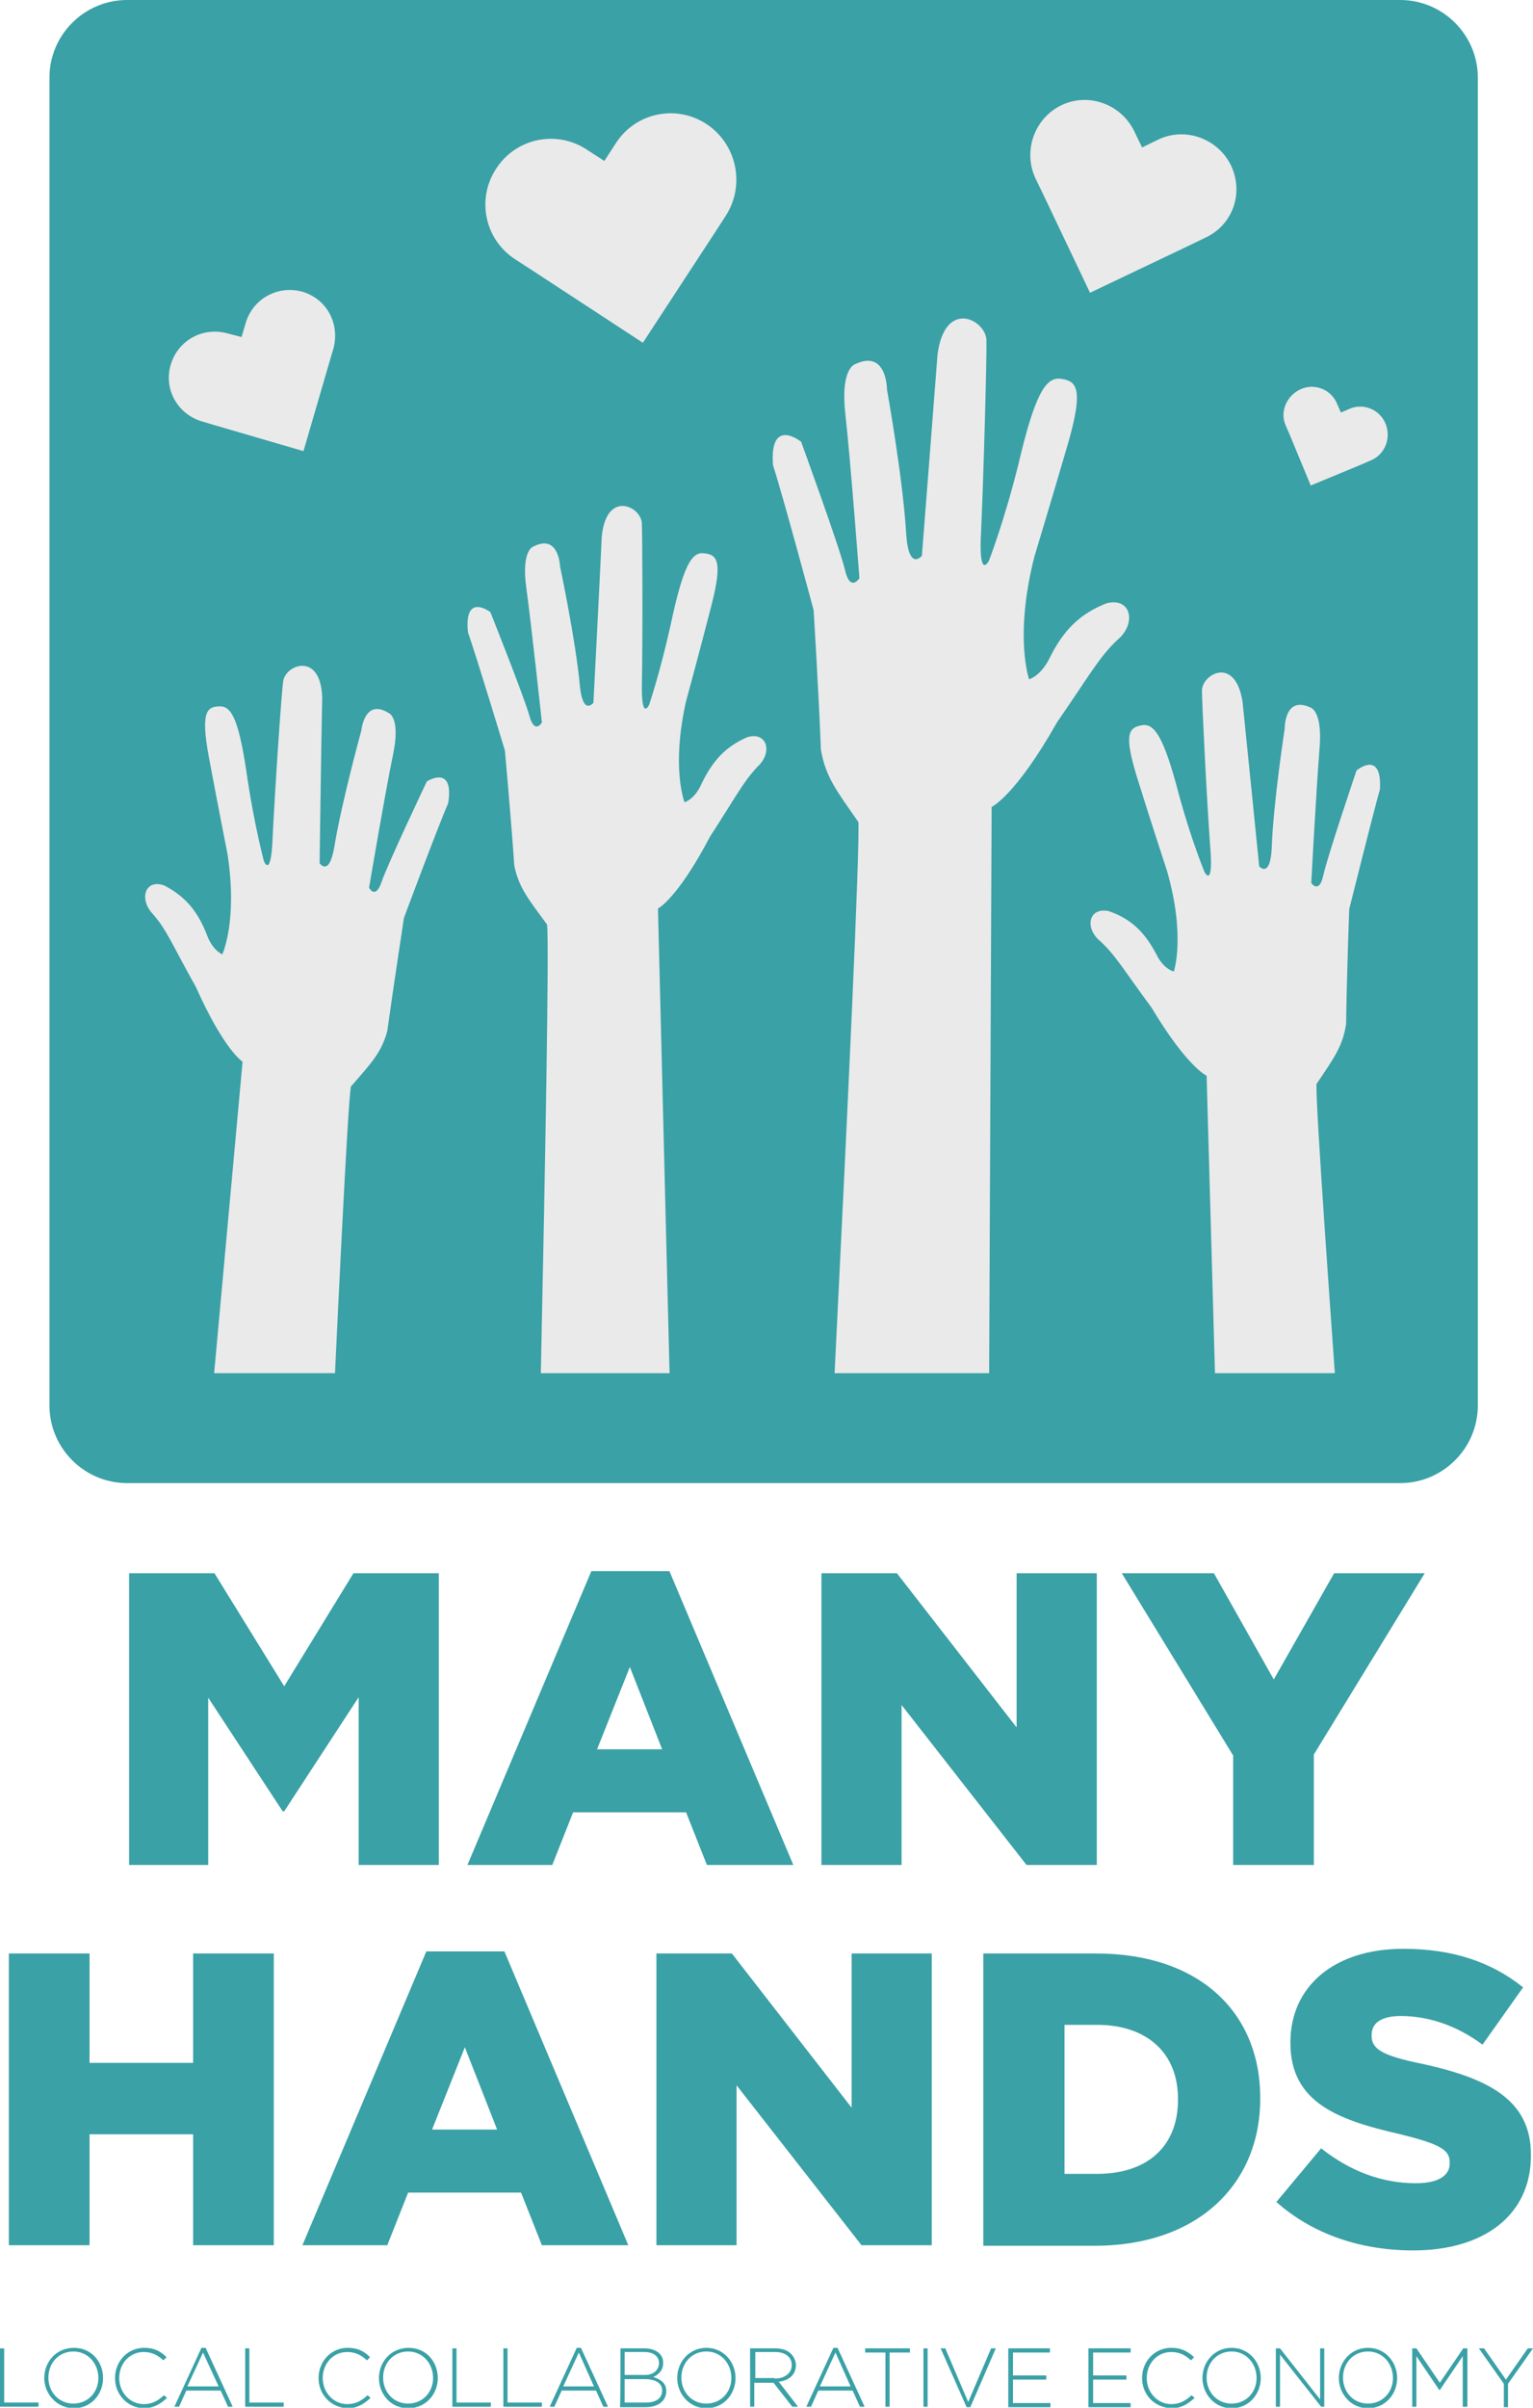
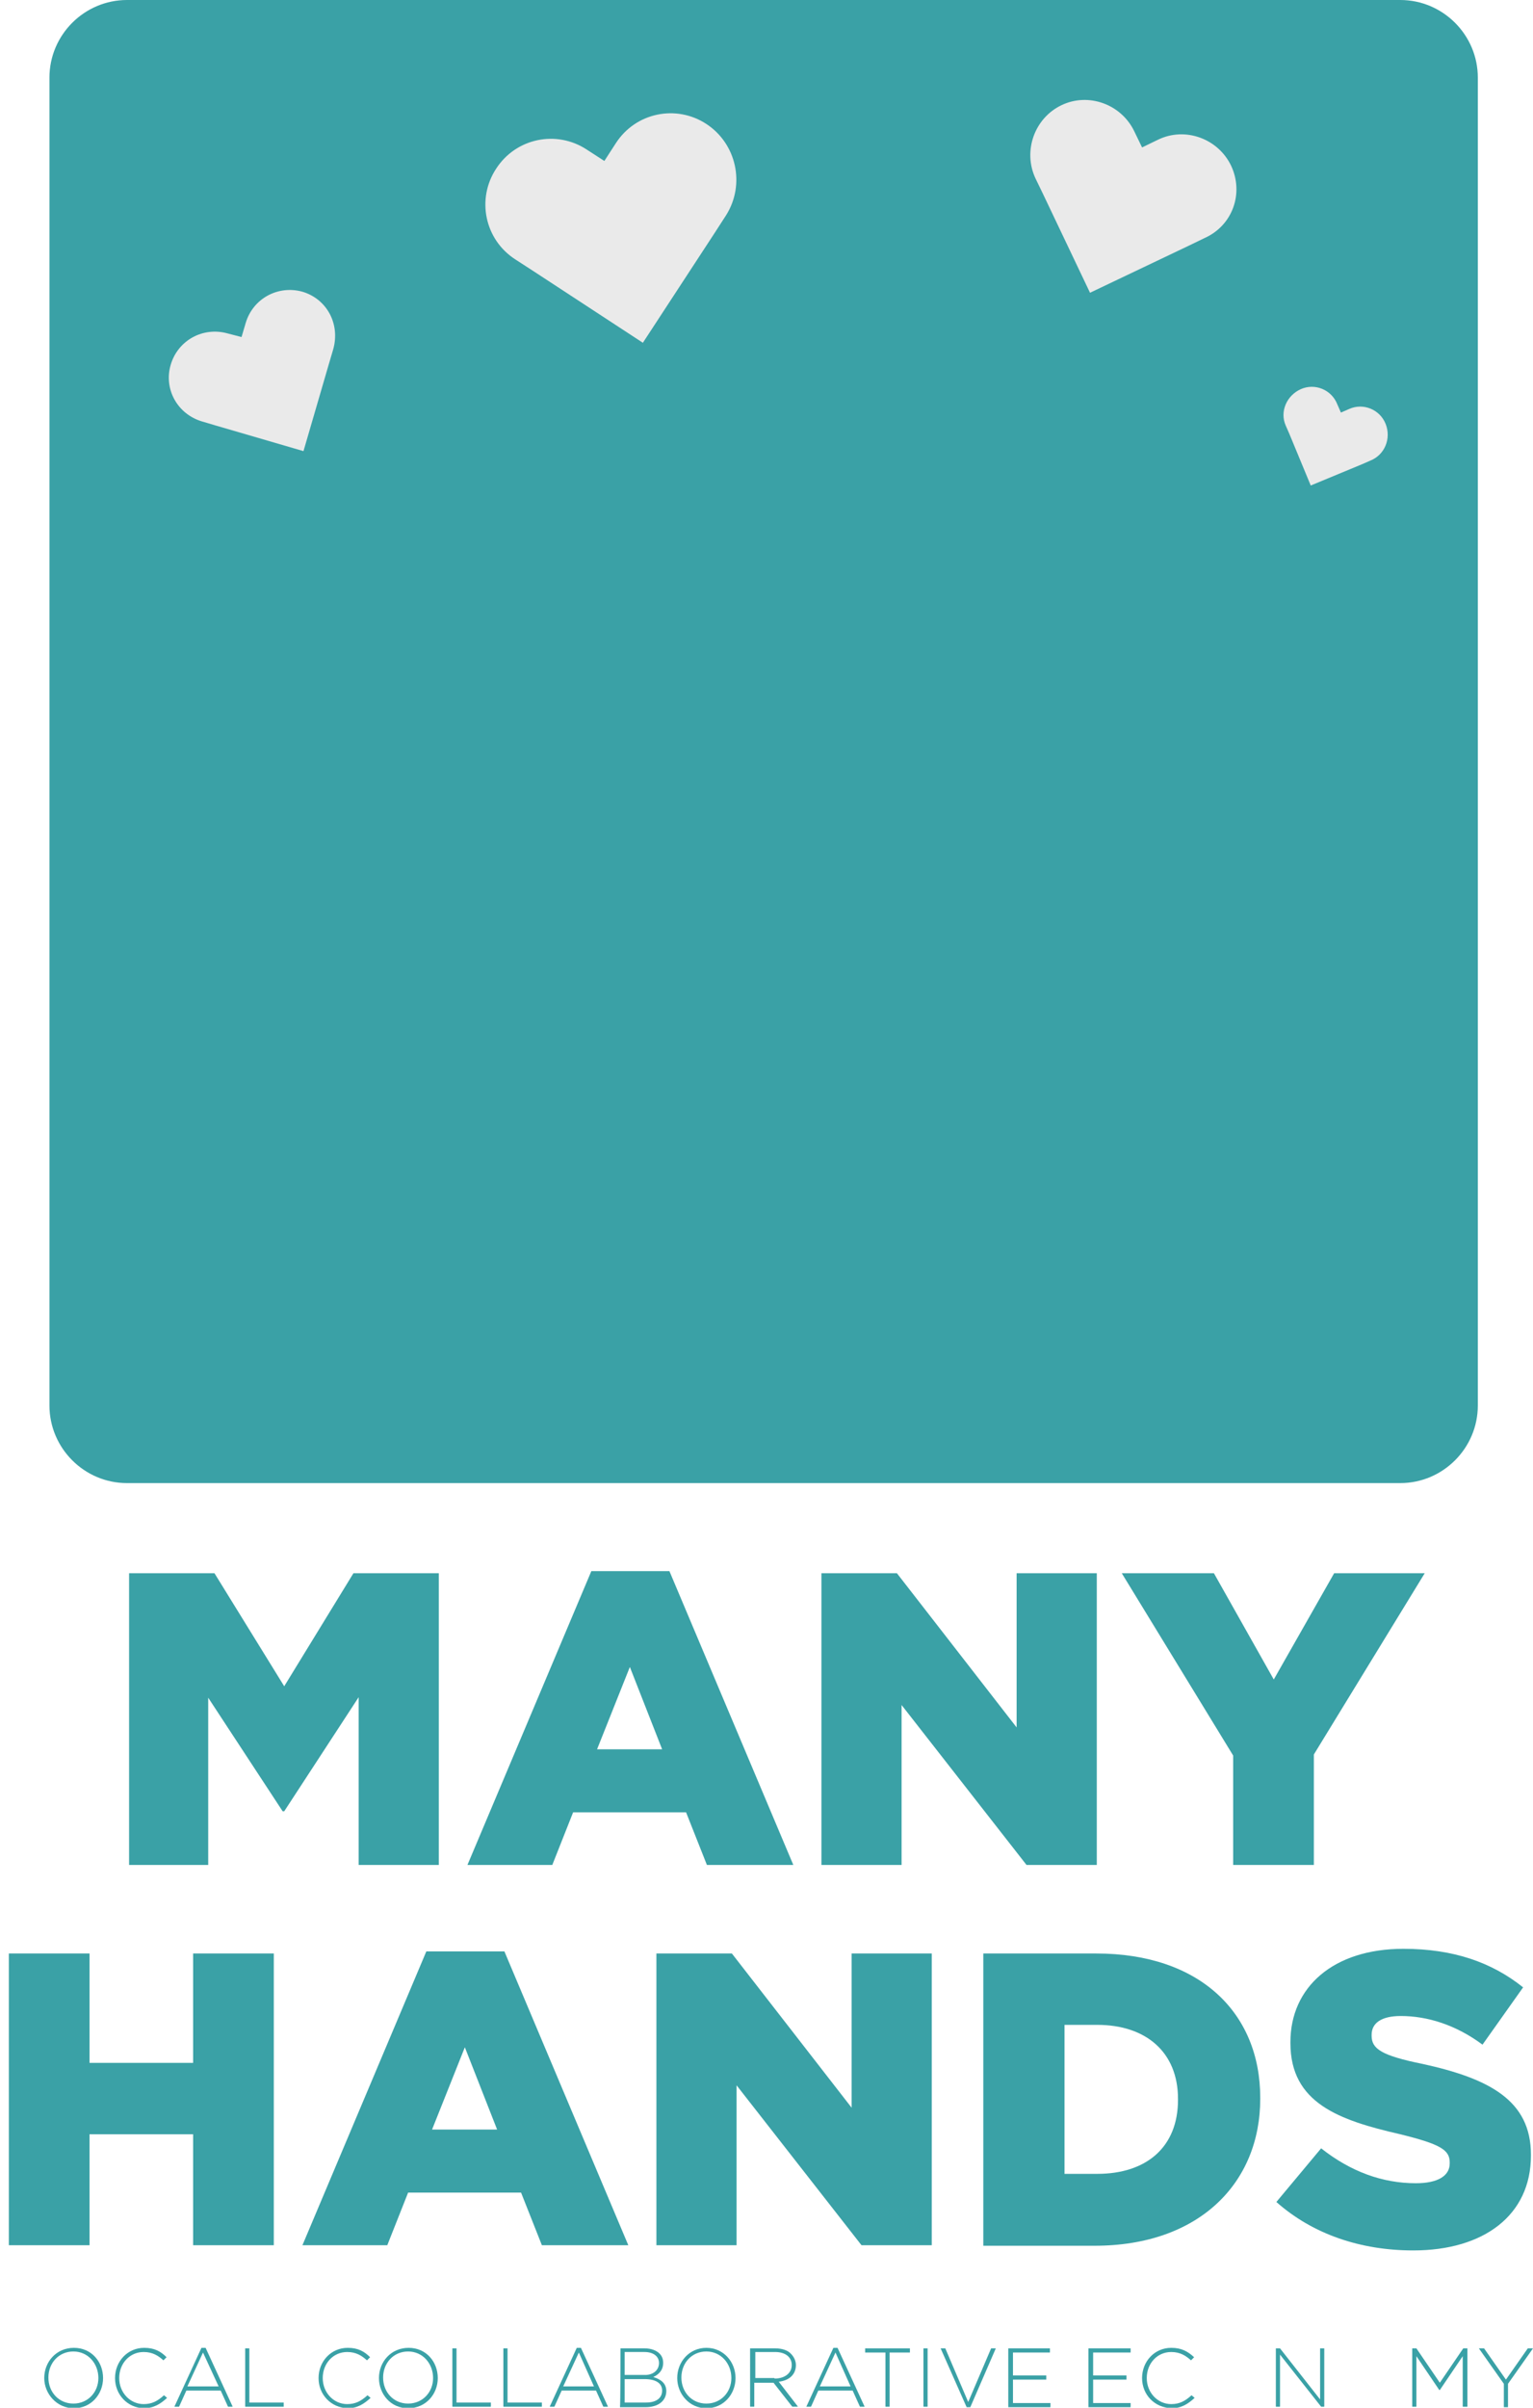
<svg xmlns="http://www.w3.org/2000/svg" xmlns:xlink="http://www.w3.org/1999/xlink" version="1.1" id="Layer_2_00000104667420709771277440000012330370345610715799_" x="0px" y="0px" viewBox="0 0 294.5 462.2" style="enable-background:new 0 0 294.5 462.2;" xml:space="preserve">
  <style type="text/css">
	.st0{fill:#3AA1A6;}
	.st1{clip-path:url(#SVGID_00000007420183293111260730000014999232874308416176_);}
	.st2{fill:#EAEAEA;}
</style>
  <g id="Layer_1-2">
    <g>
      <g>
        <path class="st0" d="M24.4,0h244.6c8.2,0,14.9,6.7,14.9,14.9v254.9c0,8.2-6.7,14.9-14.9,14.9H24.4c-8.2,0-14.9-6.7-14.9-14.9     V14.9C9.5,6.7,16.2,0,24.4,0z" />
        <g>
          <defs>
-             <rect id="SVGID_1_" x="17.9" y="54.2" width="259.2" height="209.4" />
-           </defs>
+             </defs>
          <clipPath id="SVGID_00000137818952755231004130000017999670474932746431_">
            <use xlink:href="#SVGID_1_" style="overflow:visible;" />
          </clipPath>
          <g style="clip-path:url(#SVGID_00000137818952755231004130000017999670474932746431_);">
            <g>
-               <path class="st2" d="M130.6,342.7l-4.2-168.3c0,0,3.7-1.8,10-13.8c5-7.7,6.3-10.4,9.1-13.4c3-2.7,1.9-6.8-1.9-5.7        c-4.2,1.8-6.7,4.5-8.9,9.1c-1.3,2.9-3.2,3.4-3.2,3.4s-2.6-6.6,0.3-19.4c0,0,2.7-9.9,4.9-18.5s1-9.7-1.6-9.9        c-2.3-0.2-3.9,2.6-6.3,13.9c-2,9-4.1,15.2-4.1,15.2s-1.4,3-1.4-3.2c0.2-10.7,0.1-29.9,0-31.7c-0.2-3.2-6.8-6.4-7.7,2.6        c-0.4,8.8-1.6,31.9-1.6,31.9s-2,2.6-2.6-3.2c-0.8-8.8-3.8-22.9-3.8-22.9s-0.2-6.4-5.1-3.9c0,0-2.4,0.6-1.4,7.9        c1,7.3,3,25.9,3,25.9s-1.4,2.4-2.4-1.3c-1-3.6-7.5-19.9-7.5-19.9s-5.1-3.9-4.3,3.9c1.6,4.5,7.1,22.7,7.1,22.7        s1.2,13.3,1.8,22.1c0.9,4.3,2.8,6.5,6.3,11.3c0.8,8.6-3,165.2-3,165.2L130.6,342.7L130.6,342.7z" />
+               <path class="st2" d="M130.6,342.7l-4.2-168.3c0,0,3.7-1.8,10-13.8c5-7.7,6.3-10.4,9.1-13.4c3-2.7,1.9-6.8-1.9-5.7        c-4.2,1.8-6.7,4.5-8.9,9.1c-1.3,2.9-3.2,3.4-3.2,3.4s-2.6-6.6,0.3-19.4c0,0,2.7-9.9,4.9-18.5c-2.3-0.2-3.9,2.6-6.3,13.9c-2,9-4.1,15.2-4.1,15.2s-1.4,3-1.4-3.2c0.2-10.7,0.1-29.9,0-31.7c-0.2-3.2-6.8-6.4-7.7,2.6        c-0.4,8.8-1.6,31.9-1.6,31.9s-2,2.6-2.6-3.2c-0.8-8.8-3.8-22.9-3.8-22.9s-0.2-6.4-5.1-3.9c0,0-2.4,0.6-1.4,7.9        c1,7.3,3,25.9,3,25.9s-1.4,2.4-2.4-1.3c-1-3.6-7.5-19.9-7.5-19.9s-5.1-3.9-4.3,3.9c1.6,4.5,7.1,22.7,7.1,22.7        s1.2,13.3,1.8,22.1c0.9,4.3,2.8,6.5,6.3,11.3c0.8,8.6-3,165.2-3,165.2L130.6,342.7L130.6,342.7z" />
              <path class="st2" d="M189.6,359l0.9-204.1c0,0,4.5-2,12.6-16.3c6.3-9.1,8-12.4,11.6-15.8c3.7-3.1,2.6-8.2-2.1-7        c-5.1,2-8.3,5.1-11,10.6c-1.7,3.4-3.9,4-3.9,4s-2.9-8.1,1-23.5c0,0,3.6-11.9,6.6-22.2c2.9-10.3,1.5-11.6-1.6-12        c-2.8-0.3-4.9,2.9-8.1,16.6c-2.7,10.8-5.6,18.3-5.6,18.3s-1.8,3.6-1.6-3.9c0.6-13,1.2-36.2,1.1-38.4c-0.1-3.9-8-8.1-9.4,2.8        c-0.8,10.6-3,38.6-3,38.6s-2.5,3-3-4c-0.6-10.7-3.7-27.9-3.7-27.9s0-7.8-6.1-4.9c0,0-2.9,0.7-1.9,9.6s2.7,31.5,2.7,31.5        s-1.8,2.8-2.8-1.7c-1.1-4.5-8.4-24.5-8.4-24.5s-6.1-4.9-5.4,4.5c1.8,5.5,7.8,27.8,7.8,27.8s1,16.1,1.4,26.8        c0.9,5.3,3.1,8,7.2,13.9c0.6,10.4-9.4,200-9.4,200L189.6,359L189.6,359z" />
-               <path class="st2" d="M236.5,373.7l-4.7-167.2c0,0-3.7-1.6-10.6-13.1c-5.4-7.3-6.8-9.9-9.8-12.7c-3.1-2.5-2.3-6.6,1.6-5.8        c4.3,1.5,6.9,4,9.2,8.4c1.4,2.8,3.3,3.2,3.3,3.2s2.3-6.7-1.3-19.3c0,0-3.2-9.7-5.8-18.1c-2.6-8.4-1.5-9.5,1.1-9.9        c2.3-0.3,4.1,2.3,7,13.4c2.4,8.8,4.9,14.8,4.9,14.8s1.5,2.9,1.2-3.3c-0.8-10.6-1.7-29.6-1.7-31.5c0-3.2,6.4-6.8,7.8,2.1        c0.9,8.7,3.2,31.6,3.2,31.6s2.1,2.4,2.4-3.4c0.3-8.8,2.5-23,2.5-23s-0.1-6.4,4.9-4.1c0,0,2.4,0.5,1.8,7.8s-1.6,25.9-1.6,25.9        s1.5,2.2,2.3-1.4c0.8-3.7,6.4-20.2,6.4-20.2s4.9-4.1,4.5,3.6c-1.3,4.6-5.9,23-5.9,23s-0.5,13.2-0.6,22        c-0.6,4.3-2.4,6.7-5.7,11.6c-0.3,8.6,11.6,163.7,11.6,163.7L236.5,373.7L236.5,373.7z" />
              <path class="st2" d="M31.4,370.2l15.2-166.4c0,0-3.5-2.1-9-14.4c-4.5-8-5.5-10.8-8.2-13.9c-2.8-2.9-1.5-6.9,2.2-5.5        c4,2.1,6.4,4.9,8.2,9.6c1.1,2.9,2.9,3.6,2.9,3.6s3-6.3,1-19.3c0,0-2-10.1-3.6-18.7c-1.6-8.7-0.3-9.6,2.2-9.6        c2.3,0,3.7,2.9,5.3,14.3c1.4,9.1,3.1,15.4,3.1,15.4s1.2,3.1,1.6-3.1c0.5-10.6,1.8-29.6,2.1-31.4c0.4-3.2,7.2-5.8,7.5,3.1        c-0.2,8.7-0.5,31.8-0.5,31.8s1.8,2.7,2.8-3c1.4-8.6,5.2-22.4,5.2-22.4s0.6-6.4,5.3-3.4c0,0,2.3,0.8,0.8,8s-4.6,25.5-4.6,25.5        s1.2,2.4,2.4-1.1S82,150,82,150s5.3-3.4,4.1,4.2c-1.9,4.3-8.5,22-8.5,22s-2,13.1-3.2,21.7c-1.1,4.2-3.2,6.3-7,10.7        c-1.3,8.4-7.9,163.9-7.9,163.9L31.4,370.2L31.4,370.2z" />
            </g>
          </g>
        </g>
        <path class="st2" d="M236.5,31.8c-2.5-5.2-8.8-7.5-14-5l-3.1,1.5l-1.5-3.1c-2.5-5.2-8.8-7.5-14-5c-5.2,2.5-7.4,8.8-5,14l1.5,3.1     l9,18.9l18.9-9l3.1-1.5C236.8,43.3,239,37.1,236.5,31.8L236.5,31.8z" />
        <path class="st2" d="M135.7,23.8c-5.8-3.8-13.6-2.2-17.4,3.7l-2.2,3.4l-3.4-2.2c-5.8-3.8-13.6-2.2-17.4,3.7     c-3.8,5.8-2.2,13.6,3.7,17.4l3.4,2.2l21.1,13.8l13.8-21.1l2.2-3.4C143.2,35.4,141.5,27.6,135.7,23.8z" />
        <path class="st2" d="M266.2,81.4c-1.1-2.8-4.3-4.1-7-2.9l-1.6,0.7l-0.7-1.6c-1.1-2.8-4.3-4.1-7-2.9s-4.1,4.3-2.9,7l0.7,1.6     l4.1,9.9l9.9-4.1l1.6-0.7C266,87.3,267.3,84.2,266.2,81.4L266.2,81.4z" />
        <path class="st2" d="M58.1,56c-4.7-1.3-9.5,1.3-10.9,6l-0.8,2.7L43.7,64c-4.7-1.3-9.5,1.3-10.9,6c-1.4,4.7,1.3,9.5,6,10.9     l2.7,0.8l16.8,4.9l4.9-16.8l0.8-2.7C65.4,62.2,62.8,57.4,58.1,56z" />
      </g>
      <g>
        <path class="st0" d="M24.8,302h16.4l13.4,21.7L67.9,302h16.4v56H68.9v-32.2l-14.3,21.9h-0.3L40,325.9V358H24.8     C24.8,358,24.8,302,24.8,302z" />
        <path class="st0" d="M113.6,301.6h15l23.8,56.4h-16.6l-4-10.1h-21.7l-4,10.1H89.8C89.8,358,113.6,301.6,113.6,301.6z      M127.2,335.8l-6.2-15.8l-6.3,15.8H127.2z" />
        <path class="st0" d="M157.8,302h14.5l23,29.6V302h15.4v56h-13.5l-24-30.7V358h-15.4L157.8,302L157.8,302z" />
        <path class="st0" d="M236.9,337l-21.4-35h17.7l11.5,20.4l11.6-20.4h17.4l-21.3,34.8V358h-15.5L236.9,337L236.9,337z" />
        <path class="st0" d="M1.7,375h15.5v21h19.9v-21h15.5v56H37.1v-21.3H17.2V431H1.7V375z" />
        <path class="st0" d="M81.9,374.6h15l23.8,56.4h-16.6l-4-10.1H78.4l-4,10.1H58.1L81.9,374.6z M95.5,408.8L89.3,393l-6.3,15.8H95.5     z" />
        <path class="st0" d="M126.1,375h14.5l23,29.6V375H179v56h-13.5l-24-30.7V431h-15.4V375z" />
        <path class="st0" d="M188.9,375h21.7c19.9,0,31.5,11.4,31.5,27.7v0.2c0,16.2-11.8,28.2-31.8,28.2h-21.4V375z M204.5,388.7v28.6     h6.3c9.4,0,15.5-5.1,15.5-14.2v-0.2c0-9-6.2-14.2-15.5-14.2H204.5z" />
        <path class="st0" d="M245.2,422.7l8.6-10.3c5.7,4.5,11.8,6.7,18.2,6.7c4.2,0,6.5-1.4,6.5-3.8v-0.2c0-2.4-1.8-3.5-9.5-5.4     c-11.8-2.7-21.1-6-21.1-17.5V392c0-10.5,8.2-17.9,21.7-17.9c9.6,0,17,2.6,23,7.4l-7.8,11c-5.1-3.8-10.6-5.5-15.7-5.5     c-3.8,0-5.6,1.4-5.6,3.6v0.2c0,2.5,1.9,3.8,9.8,5.4c12.8,2.8,20.8,7,20.8,17.4v0.2c0,11.4-9,18.2-22.6,18.2     C261.4,432,252.2,428.9,245.2,422.7L245.2,422.7z" />
      </g>
      <g>
-         <path class="st0" d="M0,450.8h0.8v10.4h6.6v0.8H0V450.8L0,450.8z" />
        <path class="st0" d="M8.5,456.5L8.5,456.5c0-3.1,2.3-5.8,5.7-5.8s5.6,2.7,5.6,5.8v0c0,3.1-2.3,5.8-5.6,5.8S8.5,459.5,8.5,456.5z      M18.9,456.5L18.9,456.5c0-2.8-2-5.1-4.8-5.1s-4.8,2.2-4.8,5v0c0,2.8,2,5,4.8,5S18.9,459.2,18.9,456.5z" />
        <path class="st0" d="M22.1,456.5L22.1,456.5c0-3.2,2.4-5.8,5.6-5.8c2,0,3.2,0.7,4.3,1.8l-0.6,0.6c-1-0.9-2.1-1.6-3.8-1.6     c-2.7,0-4.7,2.2-4.7,5v0c0,2.8,2.1,5,4.7,5c1.6,0,2.7-0.6,3.9-1.7l0.6,0.5c-1.2,1.1-2.5,2-4.5,2     C24.5,462.2,22.1,459.7,22.1,456.5L22.1,456.5z" />
        <path class="st0" d="M38.7,450.7h0.8l5.2,11.3h-0.9l-1.4-3.1h-6.6l-1.4,3.1h-0.9L38.7,450.7L38.7,450.7z M42,458.1l-3-6.5l-3,6.5     H42z" />
        <path class="st0" d="M47.1,450.8h0.8v10.4h6.6v0.8h-7.4L47.1,450.8L47.1,450.8z" />
        <path class="st0" d="M61.2,456.5L61.2,456.5c0-3.2,2.4-5.8,5.6-5.8c2,0,3.2,0.7,4.3,1.8l-0.6,0.6c-1-0.9-2.1-1.6-3.8-1.6     c-2.7,0-4.7,2.2-4.7,5v0c0,2.8,2.1,5,4.7,5c1.6,0,2.7-0.6,3.9-1.7l0.6,0.5c-1.2,1.1-2.5,2-4.4,2     C63.6,462.2,61.2,459.7,61.2,456.5L61.2,456.5z" />
        <path class="st0" d="M72.8,456.5L72.8,456.5c0-3.1,2.3-5.8,5.7-5.8s5.6,2.7,5.6,5.8v0c0,3.1-2.3,5.8-5.7,5.8     S72.8,459.5,72.8,456.5z M83.2,456.5L83.2,456.5c0-2.8-2-5.1-4.8-5.1s-4.8,2.2-4.8,5v0c0,2.8,2,5,4.8,5S83.2,459.2,83.2,456.5z" />
        <path class="st0" d="M86.9,450.8h0.8v10.4h6.6v0.8h-7.4V450.8L86.9,450.8z" />
        <path class="st0" d="M96.7,450.8h0.8v10.4h6.6v0.8h-7.4V450.8L96.7,450.8z" />
        <path class="st0" d="M110.8,450.7h0.8l5.2,11.3h-0.9l-1.4-3.1h-6.6l-1.4,3.1h-0.9L110.8,450.7L110.8,450.7z M114.1,458.1     l-2.9-6.5l-3,6.5C108.2,458.1,114.1,458.1,114.1,458.1z" />
        <path class="st0" d="M119.2,450.8h4.6c1.3,0,2.3,0.4,2.9,1c0.5,0.5,0.7,1.1,0.7,1.8v0c0,1.5-1,2.3-1.9,2.7     c1.3,0.4,2.5,1.1,2.5,2.7v0c0,1.9-1.6,3.1-4,3.1h-4.9C119.2,462,119.2,450.8,119.2,450.8z M126.6,453.6c0-1.2-1-2.1-2.8-2.1H120     v4.4h3.7C125.3,456,126.6,455.1,126.6,453.6L126.6,453.6L126.6,453.6z M127.2,458.9c0-1.4-1.2-2.2-3.4-2.2H120v4.5h4.1     C126,461.2,127.2,460.4,127.2,458.9L127.2,458.9L127.2,458.9z" />
        <path class="st0" d="M130.1,456.5L130.1,456.5c0-3.1,2.3-5.8,5.6-5.8s5.6,2.7,5.6,5.8v0c0,3.1-2.3,5.8-5.6,5.8     S130.1,459.5,130.1,456.5z M140.5,456.5L140.5,456.5c0-2.8-2-5.1-4.8-5.1s-4.8,2.2-4.8,5v0c0,2.8,2,5,4.8,5     S140.5,459.2,140.5,456.5z" />
        <path class="st0" d="M144.2,450.8h4.7c1.4,0,2.5,0.4,3.1,1.1c0.5,0.5,0.9,1.3,0.9,2.1v0c0,1.9-1.4,3-3.3,3.2l3.7,4.8h-1.1     l-3.6-4.6h-3.7v4.6h-0.8V450.8z M148.8,456.6c1.9,0,3.3-1,3.3-2.6v0c0-1.5-1.2-2.5-3.2-2.5h-3.8v5H148.8z" />
        <path class="st0" d="M160.1,450.7h0.8l5.2,11.3h-0.9l-1.4-3.1h-6.6l-1.4,3.1h-0.9L160.1,450.7L160.1,450.7z M163.4,458.1     l-2.9-6.5l-3,6.5H163.4z" />
        <path class="st0" d="M170.1,451.6h-3.9v-0.8h8.6v0.8h-3.9V462h-0.8L170.1,451.6L170.1,451.6z" />
        <path class="st0" d="M177.4,450.8h0.8V462h-0.8V450.8z" />
        <path class="st0" d="M180.7,450.8h0.9l4.4,10.3l4.4-10.3h0.9l-4.9,11.3h-0.7L180.7,450.8z" />
        <path class="st0" d="M193.7,450.8h8v0.8h-7.1v4.4h6.4v0.8h-6.4v4.5h7.2v0.8h-8.1V450.8L193.7,450.8z" />
        <path class="st0" d="M209.2,450.8h8v0.8H210v4.4h6.4v0.8H210v4.5h7.2v0.8h-8.1V450.8L209.2,450.8z" />
        <path class="st0" d="M219.4,456.5L219.4,456.5c0-3.2,2.4-5.8,5.6-5.8c2,0,3.2,0.7,4.4,1.8l-0.6,0.6c-1-0.9-2.1-1.6-3.8-1.6     c-2.7,0-4.7,2.2-4.7,5v0c0,2.8,2.1,5,4.7,5c1.6,0,2.7-0.6,3.9-1.7l0.6,0.5c-1.2,1.1-2.5,2-4.4,2     C221.8,462.2,219.4,459.7,219.4,456.5L219.4,456.5z" />
-         <path class="st0" d="M231,456.5L231,456.5c0-3.1,2.3-5.8,5.6-5.8s5.6,2.7,5.6,5.8v0c0,3.1-2.3,5.8-5.6,5.8S231,459.5,231,456.5z      M241.4,456.5L241.4,456.5c0-2.8-2-5.1-4.8-5.1s-4.8,2.2-4.8,5v0c0,2.8,2,5,4.8,5S241.4,459.2,241.4,456.5z" />
        <path class="st0" d="M245.1,450.8h0.8l7.7,9.8v-9.8h0.8V462h-0.6l-7.9-10v10h-0.8V450.8z" />
-         <path class="st0" d="M257.2,456.5L257.2,456.5c0-3.1,2.3-5.8,5.6-5.8s5.6,2.7,5.6,5.8v0c0,3.1-2.3,5.8-5.6,5.8     S257.2,459.5,257.2,456.5z M267.6,456.5L267.6,456.5c0-2.8-2-5.1-4.8-5.1s-4.8,2.2-4.8,5v0c0,2.8,2,5,4.8,5     S267.6,459.2,267.6,456.5z" />
        <path class="st0" d="M271.3,450.8h0.8l4.5,6.6l4.5-6.6h0.8V462H281v-9.7l-4.4,6.5h-0.1l-4.4-6.5v9.7h-0.8L271.3,450.8     L271.3,450.8z" />
        <path class="st0" d="M288.9,457.6l-4.8-6.8h1l4.2,6l4.2-6h1l-4.8,6.8v4.5h-0.8L288.9,457.6L288.9,457.6z" />
      </g>
    </g>
  </g>
</svg>